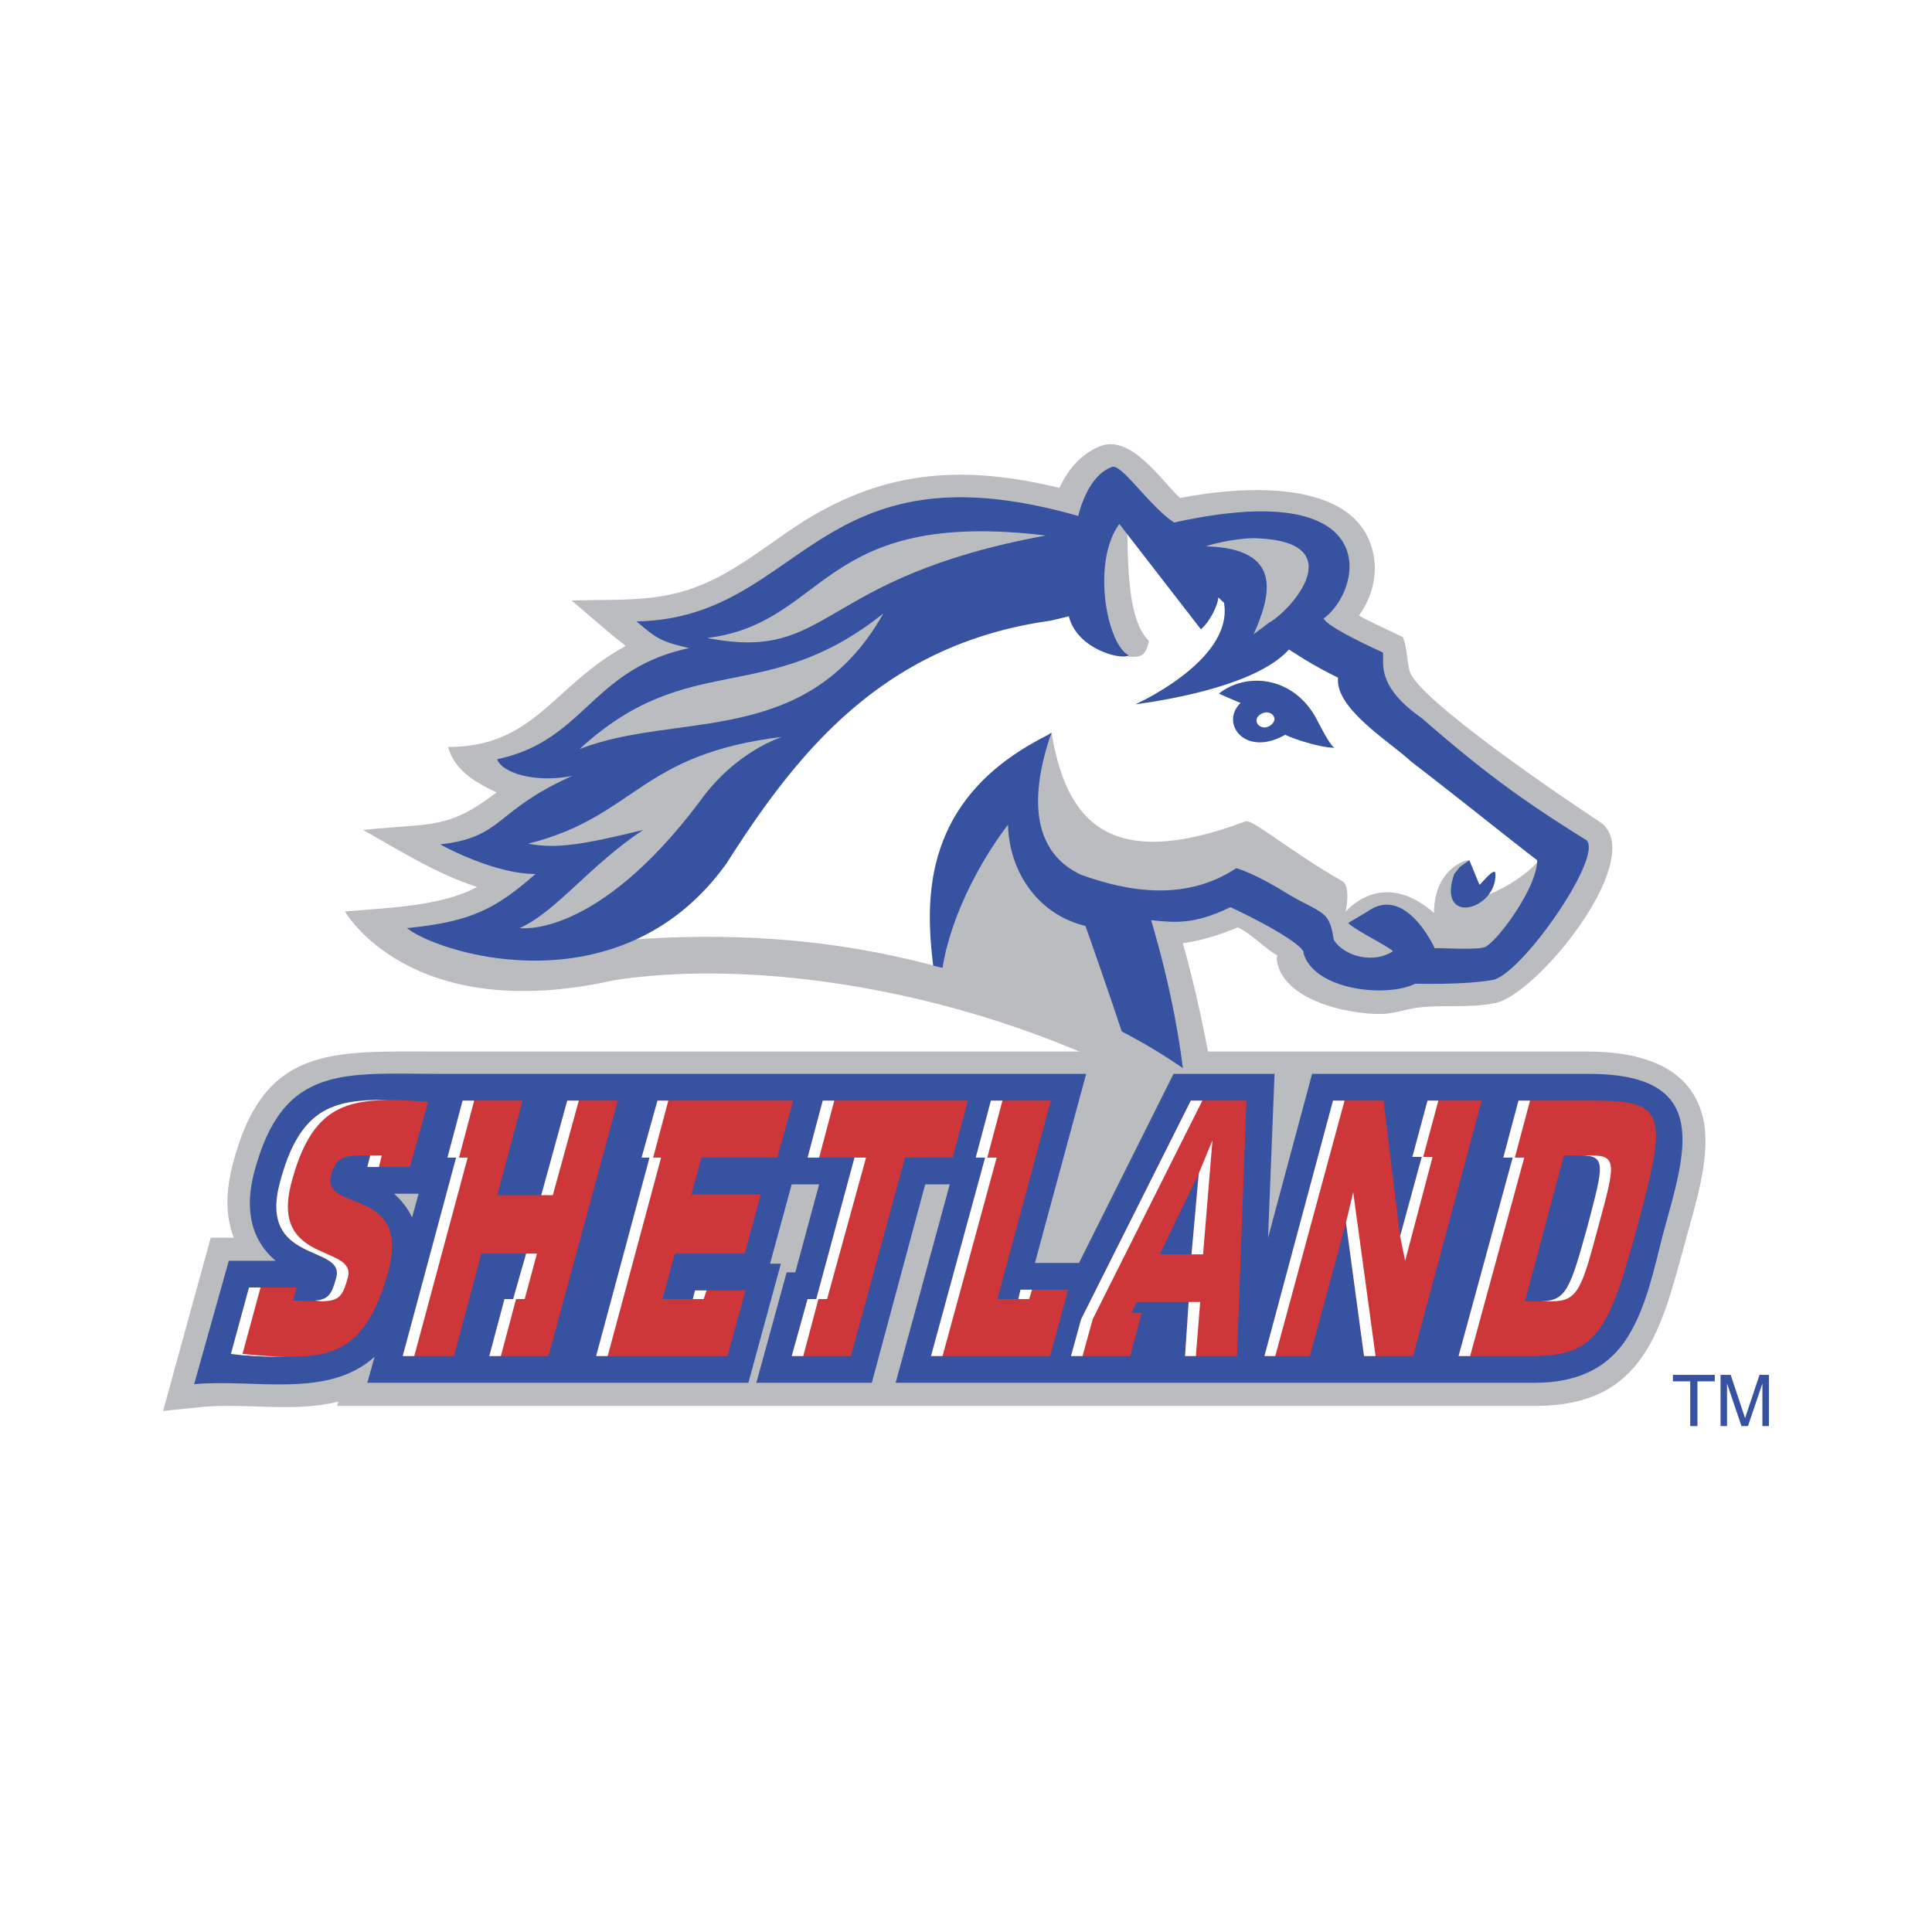
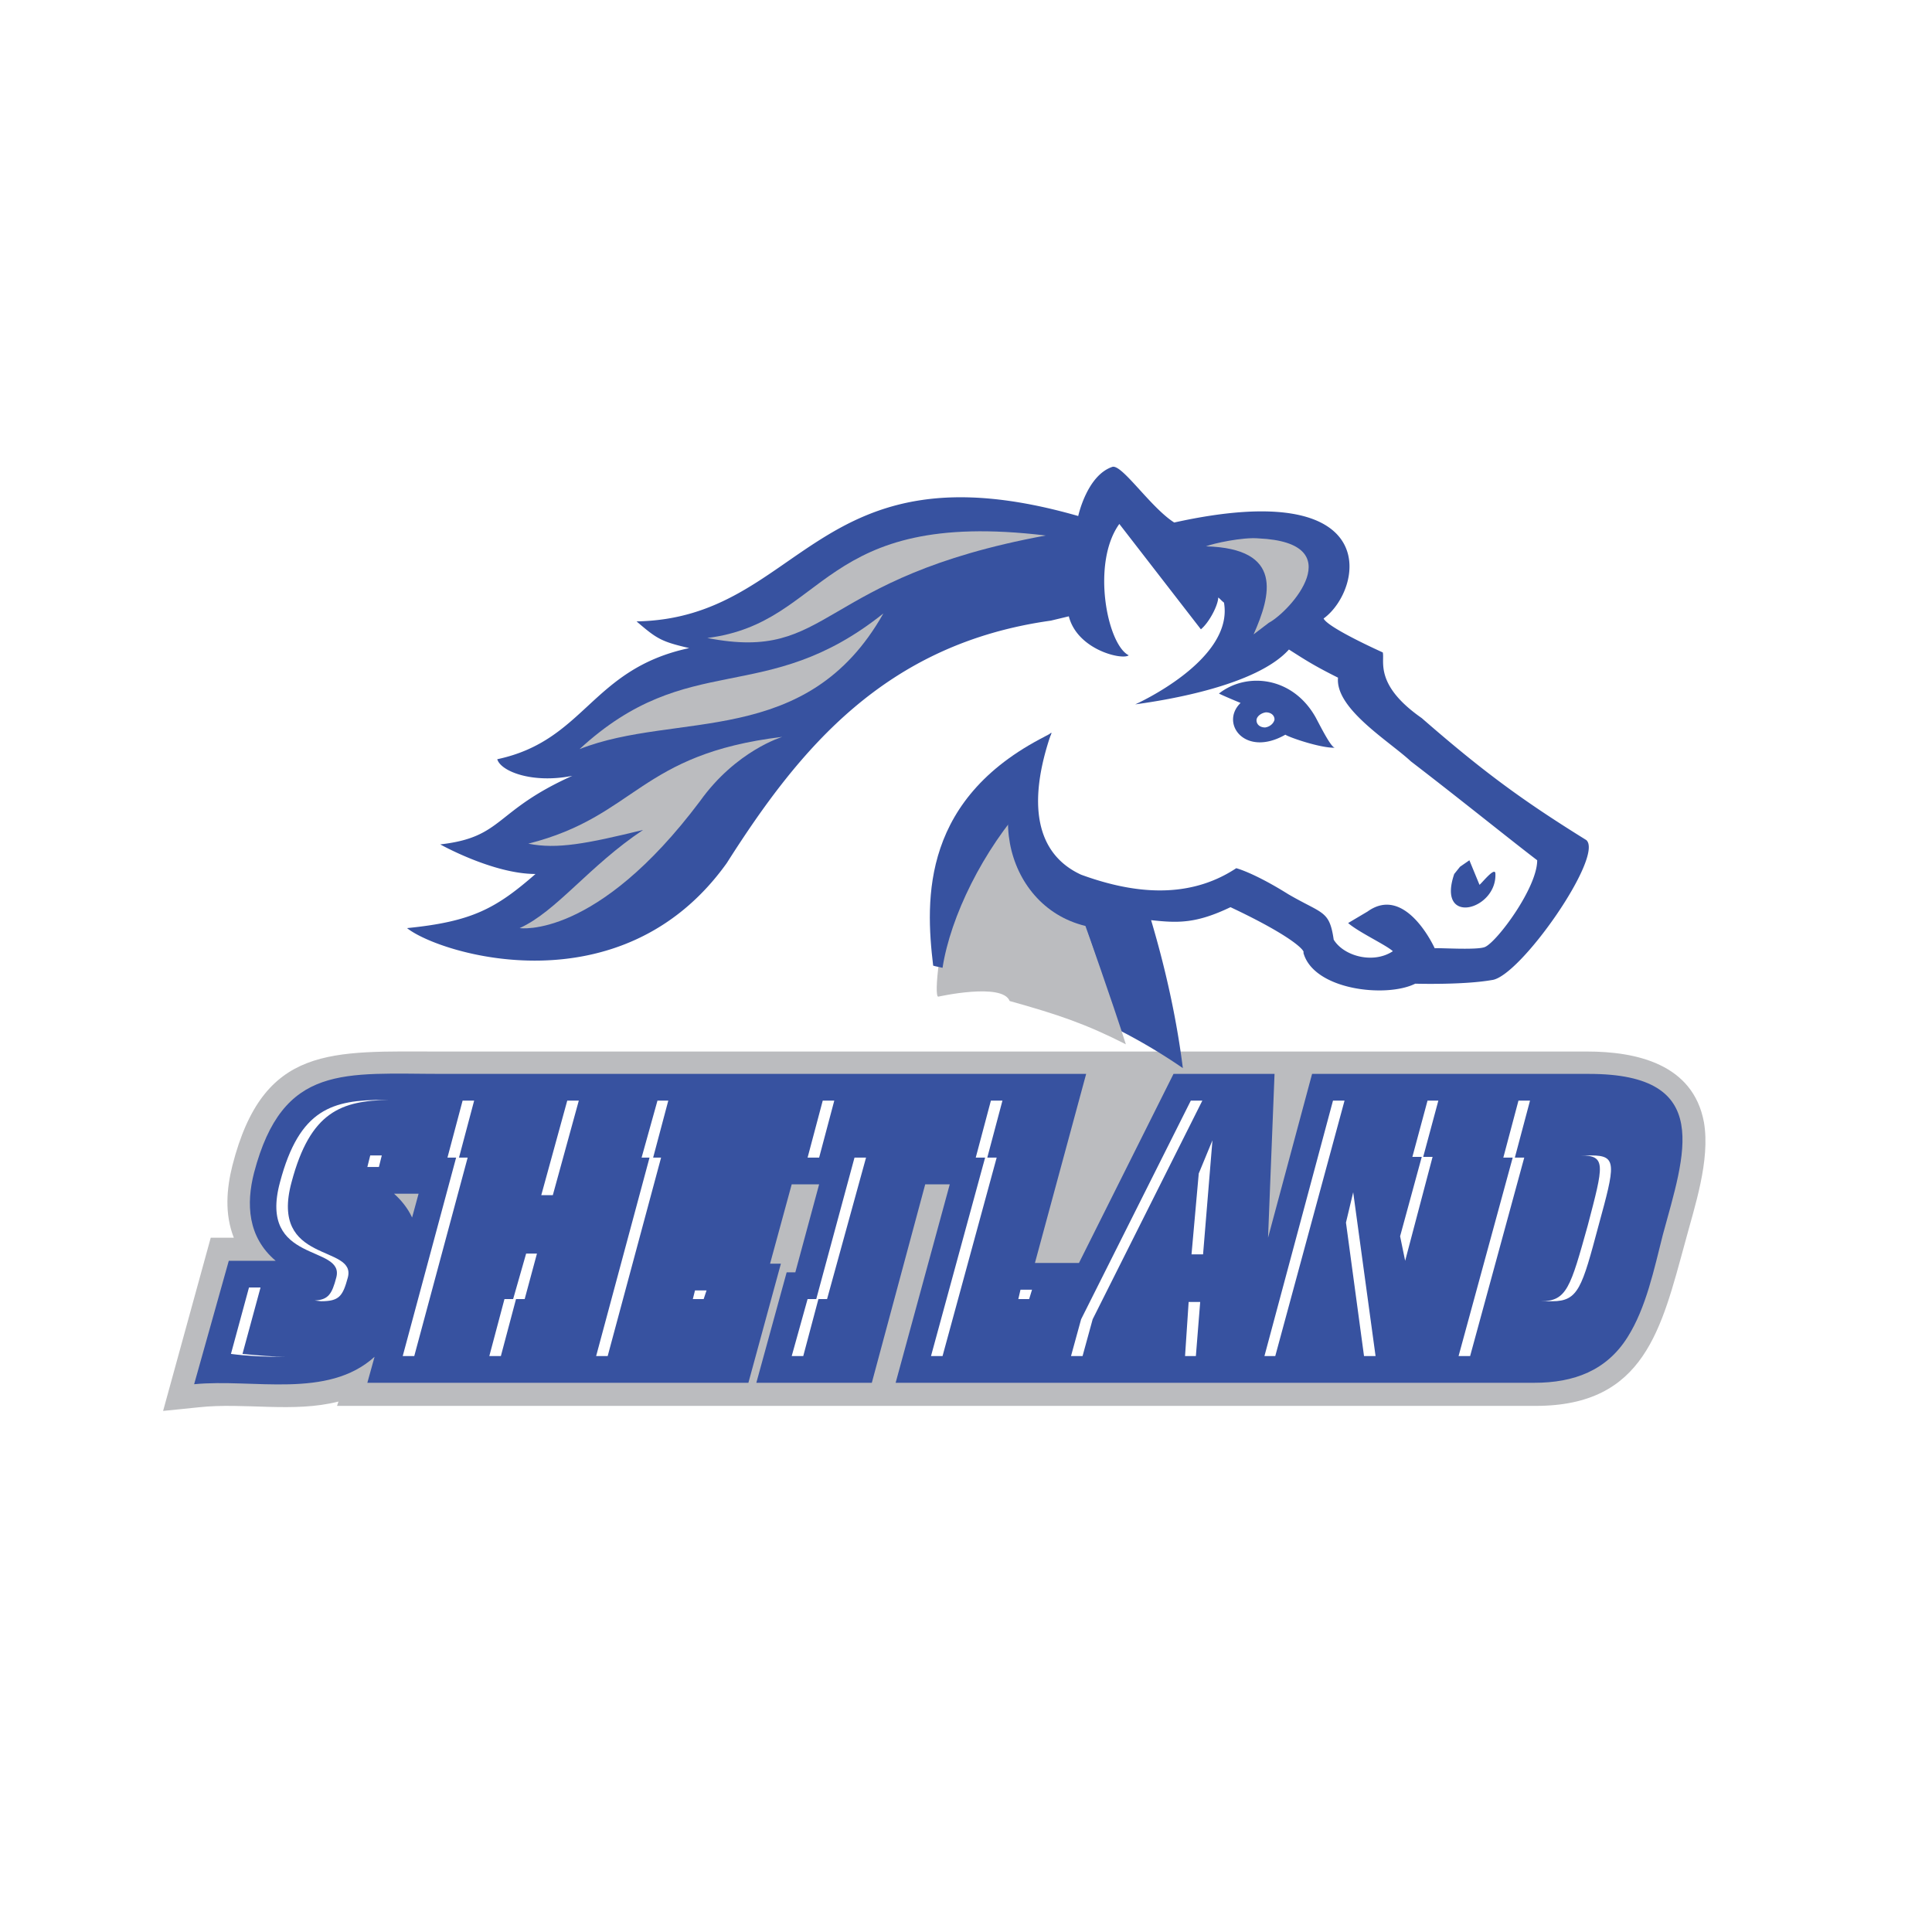
<svg xmlns="http://www.w3.org/2000/svg" width="2500" height="2500" viewBox="0 0 192.744 192.744">
  <path fill-rule="evenodd" clip-rule="evenodd" fill="#fff" d="M0 0h192.744v192.744H0V0z" />
-   <path d="M33.624 140.256l.144-.432c-4.536 1.152-9.36.072-13.968.576l-3.528.359 4.752-17.279h2.304c-.936-2.377-.72-4.896-.144-7.201 3.096-12.096 9.864-11.375 20.808-11.375h114.336c4.896 0 10.584 1.225 11.664 7.057.648 3.814-.936 8.424-1.873 11.951-2.375 8.641-4.031 16.344-14.902 16.344H33.624zM123.48 92.52c-1.729.72-3.529 1.296-5.473 1.584 1.656 5.904 2.951 12.384 3.672 18.361-17.279-11.809-42.623-17.353-60.335-14.69-20.448 4.609-26.928-6.839-26.928-6.839 4.032-.36 9.648-.504 13.176-2.448-4.032-1.296-7.776-3.672-11.376-5.688 6.984-.72 8.424 0 13.32-3.744-2.448-1.152-4.248-2.376-4.824-4.536 8.64 0 10.44-6.12 17.712-10.08-1.872-1.44-3.6-3.024-5.4-4.536 6.12-.144 9.864.288 15.12-2.592 2.88-1.584 5.328-3.6 8.064-5.328 8.208-5.112 15.912-5.616 25.487-3.312.793-1.728 2.088-3.384 4.105-4.176 3.096-1.152 6.119 3.528 7.92 5.184 6.336-1.224 17.783-2.016 19.295 5.616.432 2.088-.145 4.32-1.439 6.12 1.439.792 2.951 1.44 4.393 2.16.432 1.152.359 2.16.646 3.312.504 2.664 15.697 12.96 19.008 15.12l.289.216c4.176 3.816-6.695 17.135-10.801 17.856-2.52.504-5.111.145-7.559.432-1.225.145-2.305.576-3.602.648-3.744.072-10.223-1.512-10.584-5.544 0-.072.072-.216.072-.288-1.293-.72-2.446-2.088-3.958-2.808z" fill="none" stroke="#fff" stroke-width="3.914" stroke-miterlimit="2.613" />
  <path d="M33.624 140.256l.144-.432c-4.536 1.152-9.36.072-13.968.576l-3.528.359 4.752-17.279h2.304c-.936-2.377-.72-4.896-.144-7.201 3.096-12.096 9.864-11.375 20.808-11.375h114.336c4.896 0 10.584 1.225 11.664 7.057.648 3.814-.936 8.424-1.873 11.951-2.375 8.641-4.031 16.344-14.902 16.344H33.624z" fill-rule="evenodd" clip-rule="evenodd" fill="#bbbcbf" />
-   <path d="M123.48 92.52c-1.729.72-3.529 1.296-5.473 1.584 1.656 5.904 2.951 12.384 3.672 18.361-17.279-11.809-42.623-17.353-60.335-14.69-20.448 4.609-26.928-6.839-26.928-6.839 4.032-.36 9.648-.504 13.176-2.448-4.032-1.296-7.776-3.672-11.376-5.688 6.984-.72 8.424 0 13.32-3.744-2.448-1.152-4.248-2.376-4.824-4.536 8.64 0 10.44-6.12 17.712-10.08-1.872-1.44-3.6-3.024-5.4-4.536 6.12-.144 9.864.288 15.12-2.592 2.88-1.584 5.328-3.6 8.064-5.328 8.208-5.112 15.912-5.616 25.487-3.312.793-1.728 2.088-3.384 4.105-4.176 3.096-1.152 6.119 3.528 7.92 5.184 6.336-1.224 17.783-2.016 19.295 5.616.432 2.088-.145 4.32-1.439 6.12 1.439.792 2.951 1.44 4.393 2.16.432 1.152.359 2.16.646 3.312.504 2.664 15.697 12.96 19.008 15.12l.289.216c4.176 3.816-6.695 17.135-10.801 17.856-2.52.504-5.111.145-7.559.432-1.225.145-2.305.576-3.602.648-3.744.072-10.223-1.512-10.584-5.544 0-.072.072-.216.072-.288-1.293-.72-2.446-2.088-3.958-2.808z" fill-rule="evenodd" clip-rule="evenodd" fill="#bbbcbf" />
  <path d="M110.951 47.016c.217.072.361.216.576.432.361.36.865.864 1.441 1.512.574.648 1.223 1.296 1.799 1.944.648.648 1.297 1.224 1.943 1.656h.434c20.664-4.536 17.928 6.408 14.471 8.928l-.287.144.145.288c.07.216.287.432.504.576.215.216.432.36.719.576.576.36 1.369.72 2.088 1.08 1.08.576 2.088 1.08 2.592 1.296v.648c0 .432 0 .936.217 1.512.359 1.224 1.367 2.736 3.816 4.464 6.191 5.328 10.152 8.208 16.344 12.168 1.225 1.152-6.408 12.959-9.145 13.176-2.807.504-7.559.359-7.559.359l-.289.072c-2.664 1.369-9.359.504-10.367-2.736 0-.288 0-.432-.072-.576-.072-.36-.361-.72-.793-1.224-.863-1.008-2.592-2.304-5.76-3.816l-.215-.072-.217.072c-3.385 1.584-6.049 2.232-8.568 1.944l-.719-.144.143.648c1.512 4.968 2.52 9.503 3.025 13.751-1.729-1.223-3.674-2.303-5.762-3.311l-.07-.289c-3.168-1.584-2.232-1.008-5.473-1.871-9.144-2.664-21.24-8.208-43.92-6.409l2.376-1.008c-8.784 4.752-19.008 2.088-22.68.144 5.76-.72 8.136-2.088 11.952-5.399l.792-.72H53.28c-2.88 0-6.336-1.512-8.136-2.304 2.376-.432 3.6-1.224 4.968-2.304.72-.576 1.512-1.224 2.664-2.016 1.08-.72 2.448-1.512 4.392-2.376l-.36-.792c-3.312.72-5.832-.144-6.624-.936 2.016-.504 3.528-1.296 4.896-2.16.72-.504 1.44-1.08 2.088-1.584.648-.576 1.224-1.152 1.872-1.728 2.448-2.232 4.896-4.464 9.648-5.544l1.872-.432-1.872-.36c-2.232-.504-2.88-.792-4.176-1.872 3.744-.216 6.624-1.368 9.288-2.808 2.88-1.656 5.4-3.672 8.208-5.4 5.544-3.456 12.24-5.976 25.271-2.232l.504.144.145-.504c0-.071.863-3.743 3.023-4.607z" fill-rule="evenodd" clip-rule="evenodd" fill="#fff" />
  <path d="M125.424 73.944c1.656.144 2.232-1.44 3.457-2.52.936.216 1.799-.936 2.088-.072 1.799 4.896 9.287 8.352 12.383 11.16-8.497-1.656-12.672-7.488-17.928-8.568z" fill-rule="evenodd" clip-rule="evenodd" fill="#fff" />
-   <path d="M124.271 81.936c.721-.216 4.248 2.88 9.648 5.976.863.432.359 3.168.287 3.096 0 0 3.602-4.536 8.857.072 0-4.176 2.951-5.328 3.527-5.256l-.721 4.104c3.098-.216 8.568-3.528 8.713-6.264 6.695 4.176-5.184 10.224-6.408 10.8-.721.36-5.256 2.376-5.543 2.448 0 0-1.08-4.536-2.232-5.112l-4.033.648c.289.936 1.873 1.8 2.592 2.448-1.943 1.295-5.832 2.016-6.84.36-.504-2.88-.504-3.456-3.959-5.472-3.744-1.44-5.617-1.296-5.617-1.296-5.111 3.456-10.15.432-14.688-1.224-3.887-1.8-6.48-4.104-5.111-9.72l2.16-4.464c1.441 8.712 5.617 14.04 19.368 8.856zM112.607 65.52c-1.295-1.152-4.967-4.464-5.471-5.184.143-1.224.359-2.664 1.08-2.592.287.576 3.527-6.984 4.031-6.264.576.936-.432 9.792 2.375 12.456-.358 1.728-1.007 1.584-2.015 1.584z" fill-rule="evenodd" clip-rule="evenodd" fill="#bbbcbf" />
  <path d="M40.608 92.592c6.48-.648 8.856-1.944 12.816-5.4-4.248 0-9.504-2.952-9.504-2.952 6.336-.72 5.328-3.312 13.176-6.84-3.96.792-7.128-.432-7.488-1.656 8.784-1.872 9.36-9 19.152-11.088-2.809-.648-3.24-.936-5.256-2.664 16.632-.288 17.712-18.072 44.064-10.512 0 0 .863-4.032 3.383-4.896.938-.36 3.816 4.032 6.193 5.544 21.168-4.68 18.791 6.768 14.904 9.576.432.937 5.902 3.384 5.902 3.384.217.864-.863 3.24 3.889 6.552 6.191 5.4 10.152 8.28 16.416 12.168 1.801 1.584-6.623 13.68-9.432 13.967-2.881.504-7.633.361-7.633.361-2.879 1.439-10.152.646-11.16-3.097.217-.144-1.008-1.584-7.271-4.536-3.455 1.656-5.256 1.584-7.92 1.296 1.584 5.329 2.592 10.224 3.168 14.761a56.965 56.965 0 0 0-6.84-4.033c-1.225-5.975-2.881-9.936-2.881-9.936-8.352-2.016-10.943-14.256-3.383-19.512-2.449 7.056-1.584 12.096 2.951 14.184 4.537 1.656 10.369 2.736 15.48-.648 0 0 1.729.432 5.184 2.592 3.457 2.016 4.104 1.584 4.537 4.536 1.008 1.656 3.959 2.448 5.902 1.152-.719-.648-3.383-1.872-4.463-2.808l1.943-1.152c3.816-2.736 6.697 3.672 6.697 3.672.287-.072 4.318.216 5.039-.144 1.225-.576 5.184-5.904 5.184-8.64-2.736-2.088-7.631-6.048-12.6-9.864-2.16-2.016-7.561-5.256-7.271-8.352-2.449-1.224-3.312-1.8-4.896-2.808-3.24 3.6-12.168 5.04-15.336 5.472 0 0 9.863-4.392 8.855-10.152-.287-.216-.432-.432-.576-.504 0 .72-.863 2.448-1.727 3.168l-8.137-10.512c-2.809 3.888-1.225 12.024.936 13.104-.576.504-5.111-.504-5.975-3.888l-1.801.432c-16.488 2.304-25.056 12.744-32.328 24.192-10.509 14.69-28.653 9.073-31.893 6.481zm80.999-23.4c2.736-2.16 7.344-1.728 9.648 2.376.576 1.08 1.584 3.096 1.943 3.024-1.367.072-4.535-1.008-4.967-1.296-4.033 2.304-6.553-1.152-4.465-3.168-1.582-.648-2.159-.936-2.159-.936zm23.473 18l.576-.72.936-.648 1.008 2.448c.217-.144 1.512-1.8 1.584-1.152.216 3.672-5.905 5.328-4.104.072z" fill-rule="evenodd" clip-rule="evenodd" fill="#3752a0" />
  <path d="M125.568 53.712c9.287.432 3.168 7.272 1.008 8.424l-1.512 1.152c1.727-3.888 3.023-8.568-4.752-8.784.719-.288 3.672-.936 5.256-.792z" fill-rule="evenodd" clip-rule="evenodd" fill="#bbbcbf" />
  <path d="M125.352 71.856c0-.36.432-.72.936-.792.504 0 .865.288.865.72-.072.36-.432.72-.936.792-.506 0-.865-.288-.865-.72z" fill-rule="evenodd" clip-rule="evenodd" fill="#fff" />
  <path d="M104.328 53.424c-23.04 4.248-21.24 12.672-33.768 10.224 12.096-1.512 11.088-12.96 33.768-10.224zm-16.2 7.776c-7.632 13.536-20.664 9.72-30.312 13.536C68.76 64.656 76.32 70.632 88.128 61.2zM51.84 92.592c3.672-1.656 6.912-6.192 12.312-9.792-5.616 1.368-8.568 1.944-11.448 1.368 10.8-2.736 11.016-8.928 25.344-10.656 0 0-4.608 1.368-8.208 6.408-10.368 13.824-18 12.672-18 12.672zM104.832 73.152c-7.129 5.688-4.896 17.208 3.455 19.224 0 0 2.664 7.487 4.033 11.808-3.961-2.016-6.697-2.951-11.592-4.32-.721-1.871-7.128-.432-7.128-.432-.864-.073 1.944-21.672 11.232-26.28z" fill-rule="evenodd" clip-rule="evenodd" fill="#bbbcbf" />
  <path d="M104.904 73.152c-2.16 4.392-1.152 5.544-2.449 6.84-4.391 4.824-7.631 11.448-8.423 16.561-.288-.072-.72-.145-.936-.217-.792-6.624-1.224-16.92 11.808-23.184zM89.352 137.951l5.4-19.799h-2.448l-5.328 19.799h-11.52l3.024-11.016h.864l2.376-8.783h-2.736l-2.16 7.92h1.08l-3.24 11.879H36.648l.72-2.592c-4.68 4.248-12.096 2.16-18 2.736l3.456-12.312h4.68c-2.808-2.375-2.952-5.688-2.16-8.783 2.88-10.943 9-9.863 18.864-9.863h64.151L103.248 126h4.393l9.432-18.863h10.08l-.648 16.344 4.393-16.344h27.646c12.529 0 9.506 8.062 7.346 16.055-.865 3.385-1.656 7.273-3.529 10.225-2.088 3.312-5.328 4.535-9.287 4.535H89.352v-.001zM41.76 119.088h-2.448c.72.648 1.368 1.439 1.8 2.377l.648-2.377z" fill-rule="evenodd" clip-rule="evenodd" fill="#3752a0" />
-   <path d="M157.68 115.271h-1.656l-3.887 14.545h1.584c2.592 0 2.951-1.369 4.68-7.561 1.583-6.046 1.87-6.984-.721-6.984zm-7.703.217l1.512-5.688h7.271c7.344 0 7.705 1.08 4.607 12.455-2.879 10.729-4.176 13.031-10.584 13.031h-7.271l5.4-19.799h-.935v.001zm-23.832 19.799l6.84-25.486h5.039l1.656 13.535 2.16-7.92h-.936l1.512-5.615h5.4l-6.84 25.486h-4.896l-1.801-13.318-3.6 13.318h-4.534zm-6.553-18.215l-3.889 8.064h3.168l.721-8.064zm-12.744 18.215l1.008-3.672 10.945-21.814h5.543l-.936 25.486h-5.184l.359-5.398H113.4l-.504 1.08h1.008l-1.152 4.318h-5.904zm-9.504-19.799l1.512-5.688h5.977l-5.329 19.8h2.088l.217-.936h4.752l-1.801 6.623H92.88l5.399-19.799h-.935zm-16.776 0l1.512-5.688h14.472l-1.512 5.688h-4.752l-5.4 19.799h-5.904l1.584-5.688h.864l3.816-14.111h-4.68zm-16.56 0l1.584-5.688h13.536l-1.584 5.688h-7.56l-1.008 3.672h6.912l-1.584 5.904H67.32l-1.224 4.535h3.024l.216-.863h5.04l-1.8 6.551H59.472l5.328-19.799h-.792zm-19.368 0l1.512-5.688h5.976l-2.52 9.432H54l2.592-9.432h5.04l-6.912 25.486h-5.904l1.512-5.688h.864l1.296-4.535h-4.464l-2.736 10.223h-5.112l5.328-19.799h-.864v.001zm-21.6 19.584l1.8-6.625h4.752l-.36 1.297 1.656.072c1.8 0 2.16-.504 2.664-2.377.864-3.311-7.848-1.295-5.616-9.504 1.944-7.344 5.256-8.207 10.368-8.207 1.439 0 2.952.072 4.392.215l-1.8 6.48h-4.248l.288-1.152H36c-1.44 0-2.52.145-2.952 1.945-1.08 3.814 7.992 1.008 5.688 9.646-2.304 8.424-6.12 8.496-10.728 8.496-1.656.001-3.312-.071-4.968-.286z" fill-rule="evenodd" clip-rule="evenodd" fill="#ce373a" />
  <path d="M153.721 129.816c2.592 0 2.951-1.369 4.68-7.561 1.584-6.047 1.871-6.984-.721-6.984h1.08c2.592 0 2.377.938.721 6.984-1.656 6.191-2.016 7.561-4.609 7.561h-1.151zm-3.744-14.328l1.512-5.688h1.152l-1.514 5.688h.938l-5.4 19.799h-1.152l5.4-19.799h-.936zm-12.745 19.799h-1.152l-1.801-13.318.721-3.025 2.232 16.343zm2.448-11.951l2.16-7.92h-.936l1.512-5.615h1.08l-1.512 5.615h.936l-2.736 10.367-.504-2.447zm-13.535 11.951l6.84-25.486h1.152l-6.912 25.486h-1.08zm-7.274-10.15l.721-8.064 1.367-3.312-.936 11.377h-1.152v-.001zm.434 10.15h-1.08l.359-5.398h1.152l-.431 5.398zm-12.457 0l1.008-3.672 10.945-21.814h1.15l-10.943 21.814-1.008 3.672h-1.152zm-5.256-5.687l.217-.936h1.15l-.287.936h-1.08zm-4.248-14.112l1.512-5.688h1.152l-1.512 5.688h.936l-5.4 19.799H92.88l5.399-19.799h-.935zm-17.208 19.799h-1.152l1.584-5.688h.864l3.816-14.111H86.4L82.512 129.6h-.864l-1.512 5.687zm.432-19.799l1.512-5.688h1.152l-1.512 5.688h-1.152zM69.12 129.6l.216-.863h1.152l-.288.863h-1.08zm-5.112-14.112l1.584-5.688h1.08l-1.512 5.688h.792l-5.328 19.799h-1.152l5.328-19.799h-.792zm-14.04 19.799h-1.152l1.512-5.688h.864l1.296-4.535h1.08l-1.224 4.535h-.864l-1.512 5.688zM54 119.232l2.592-9.432h1.152l-2.592 9.432H54zm-9.36-3.744l1.512-5.688h1.152l-1.512 5.688h.864l-5.328 19.799h-1.151l5.328-19.799h-.865zm-6.84.936h-1.152l.288-1.152h-.432 1.584l-.288 1.152zm-6.408 13.32c1.368-.072 1.728-.648 2.16-2.305.864-3.311-7.848-1.295-5.616-9.504 1.944-7.344 5.256-8.207 10.368-8.207h.576c-4.824.072-7.92 1.152-9.792 8.207-2.232 8.209 6.48 6.193 5.616 9.504-.504 1.873-.864 2.377-2.664 2.377l-.648-.072zm-8.352 5.328l1.8-6.625h1.152l-1.8 6.625c1.512.145 3.024.287 4.536.287h-.72c-1.656 0-3.312-.072-4.968-.287z" fill-rule="evenodd" clip-rule="evenodd" fill="#fff" />
-   <path fill-rule="evenodd" clip-rule="evenodd" fill="#3752a0" d="M166.896 137.16h4.176v.649h-1.728v4.462h-.721v-4.462h-1.727v-.649zM175.824 142.271v-3.023-1.225l-1.439 4.248h-.648l-1.441-4.248v4.248h-.646v-5.111h1.008l1.439 4.32 1.439-4.32h.938v5.111h-.65z" />
</svg>